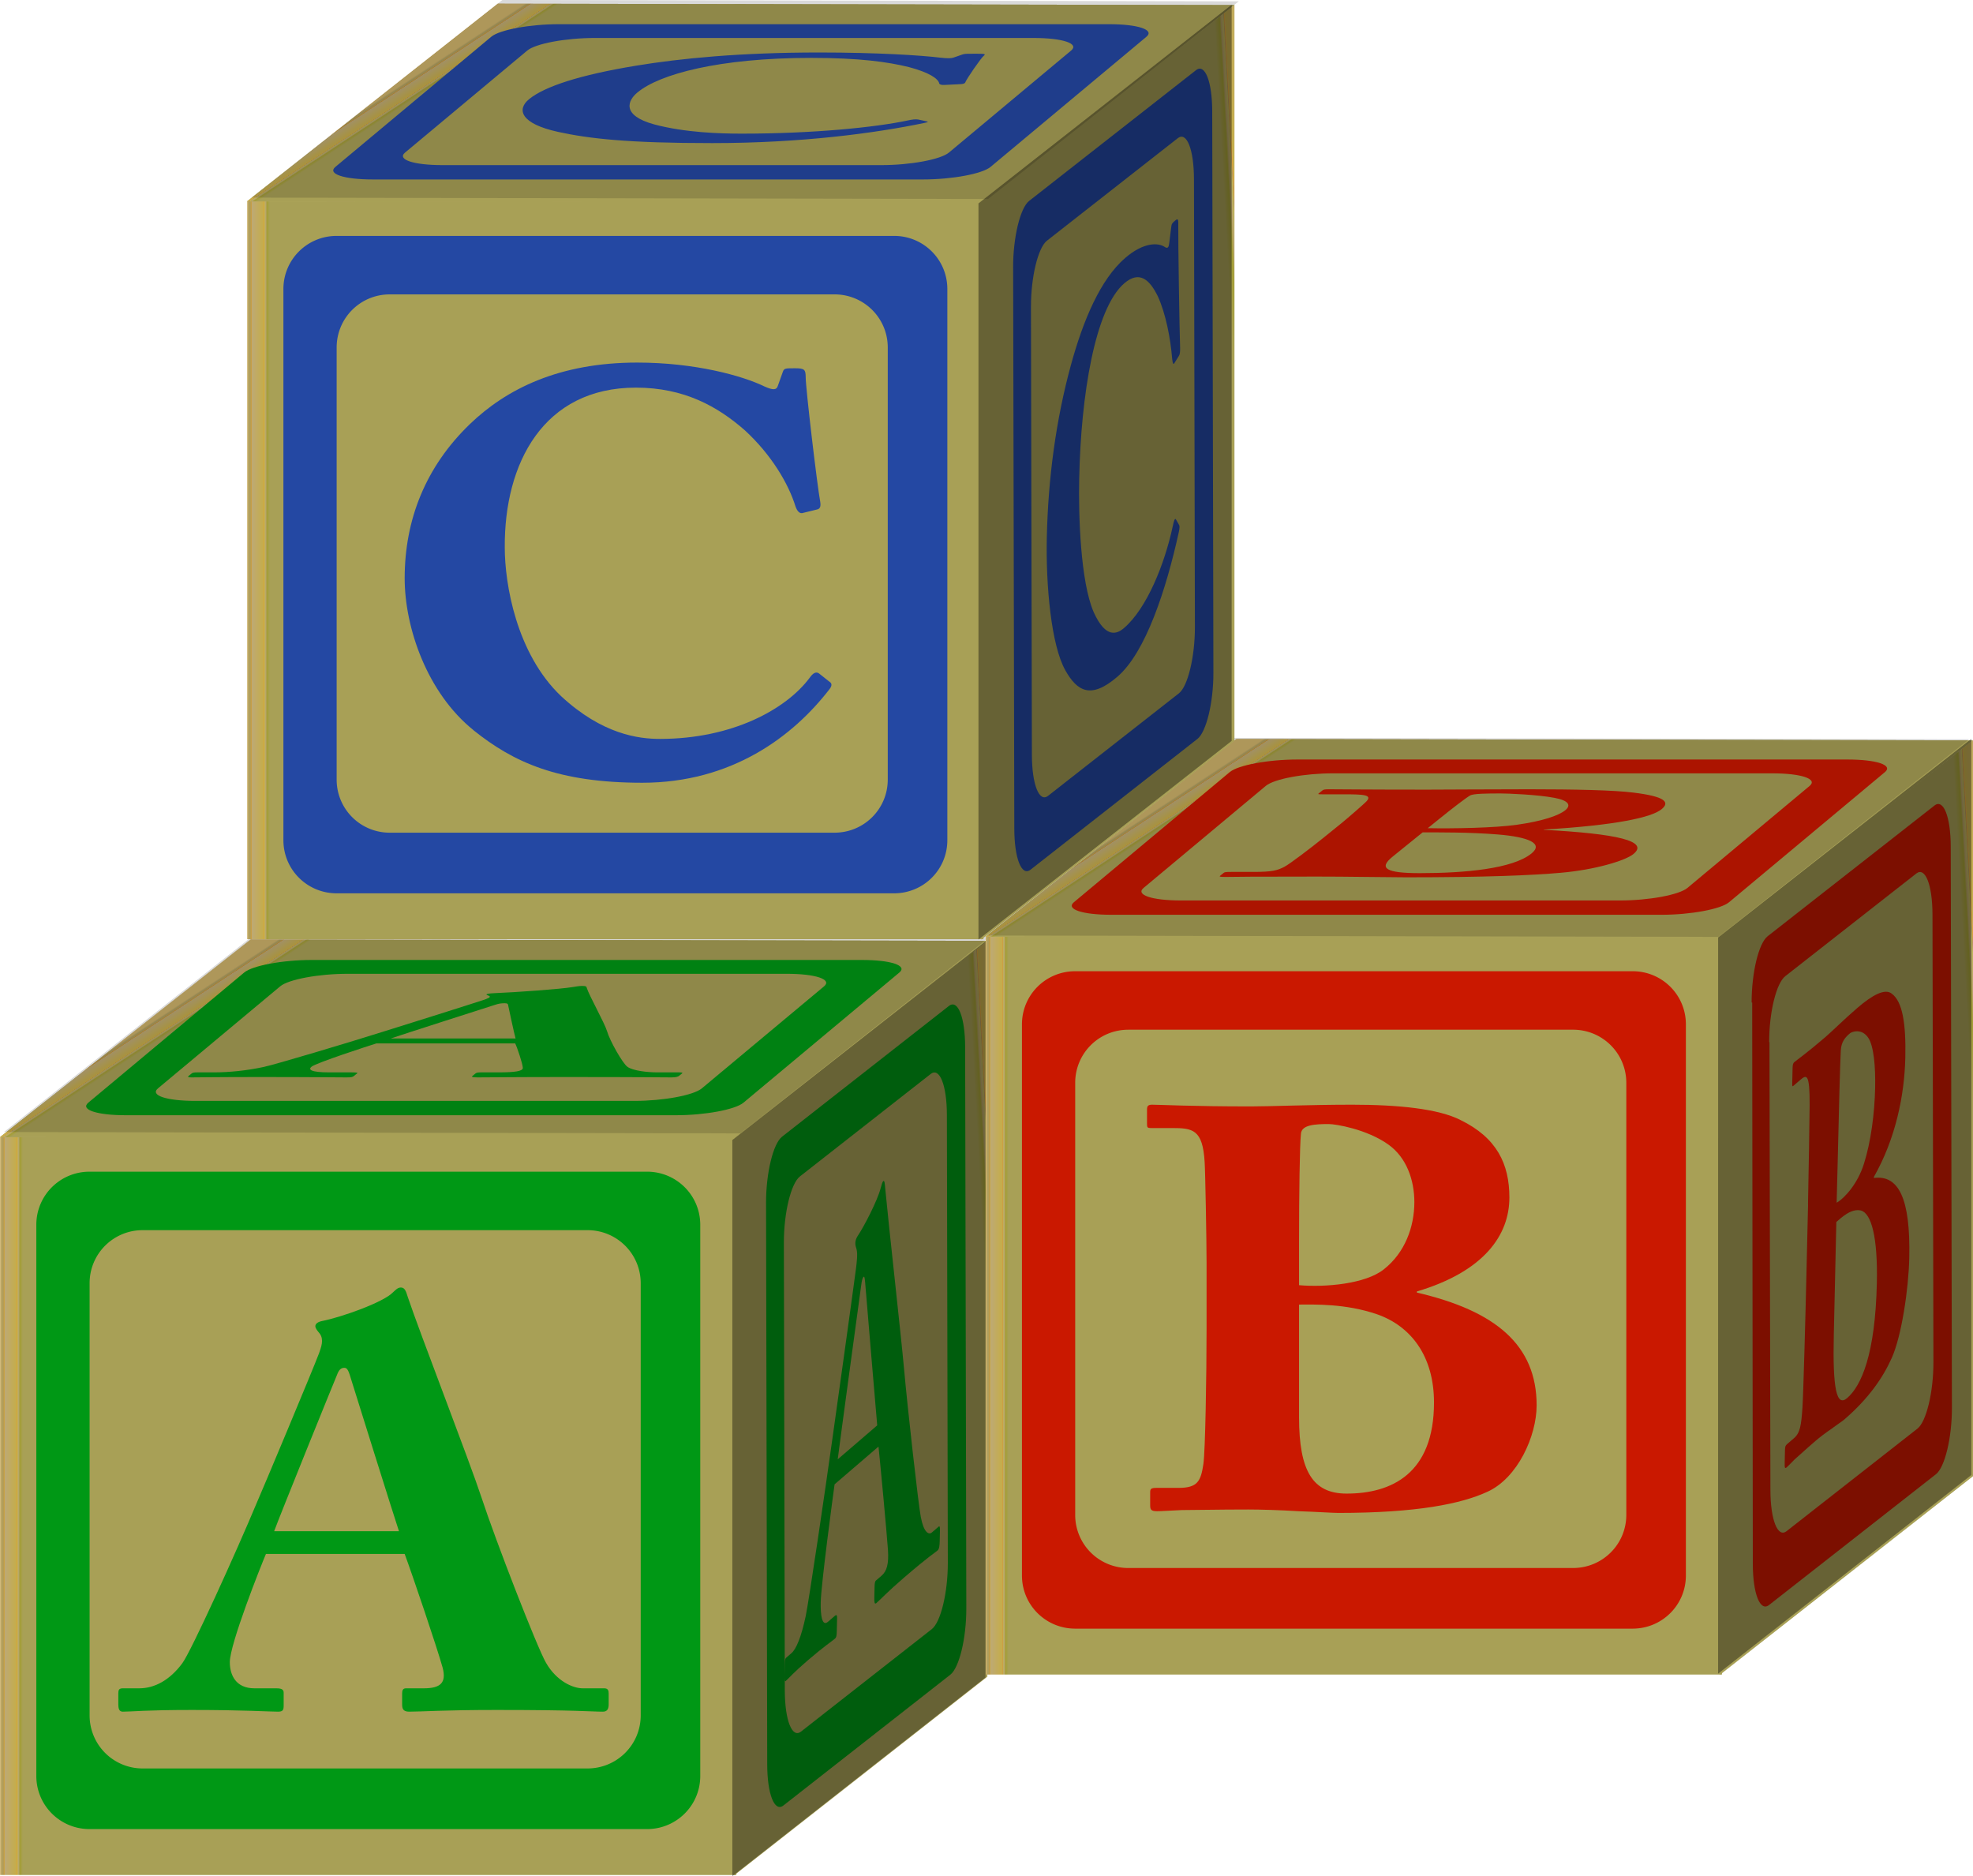
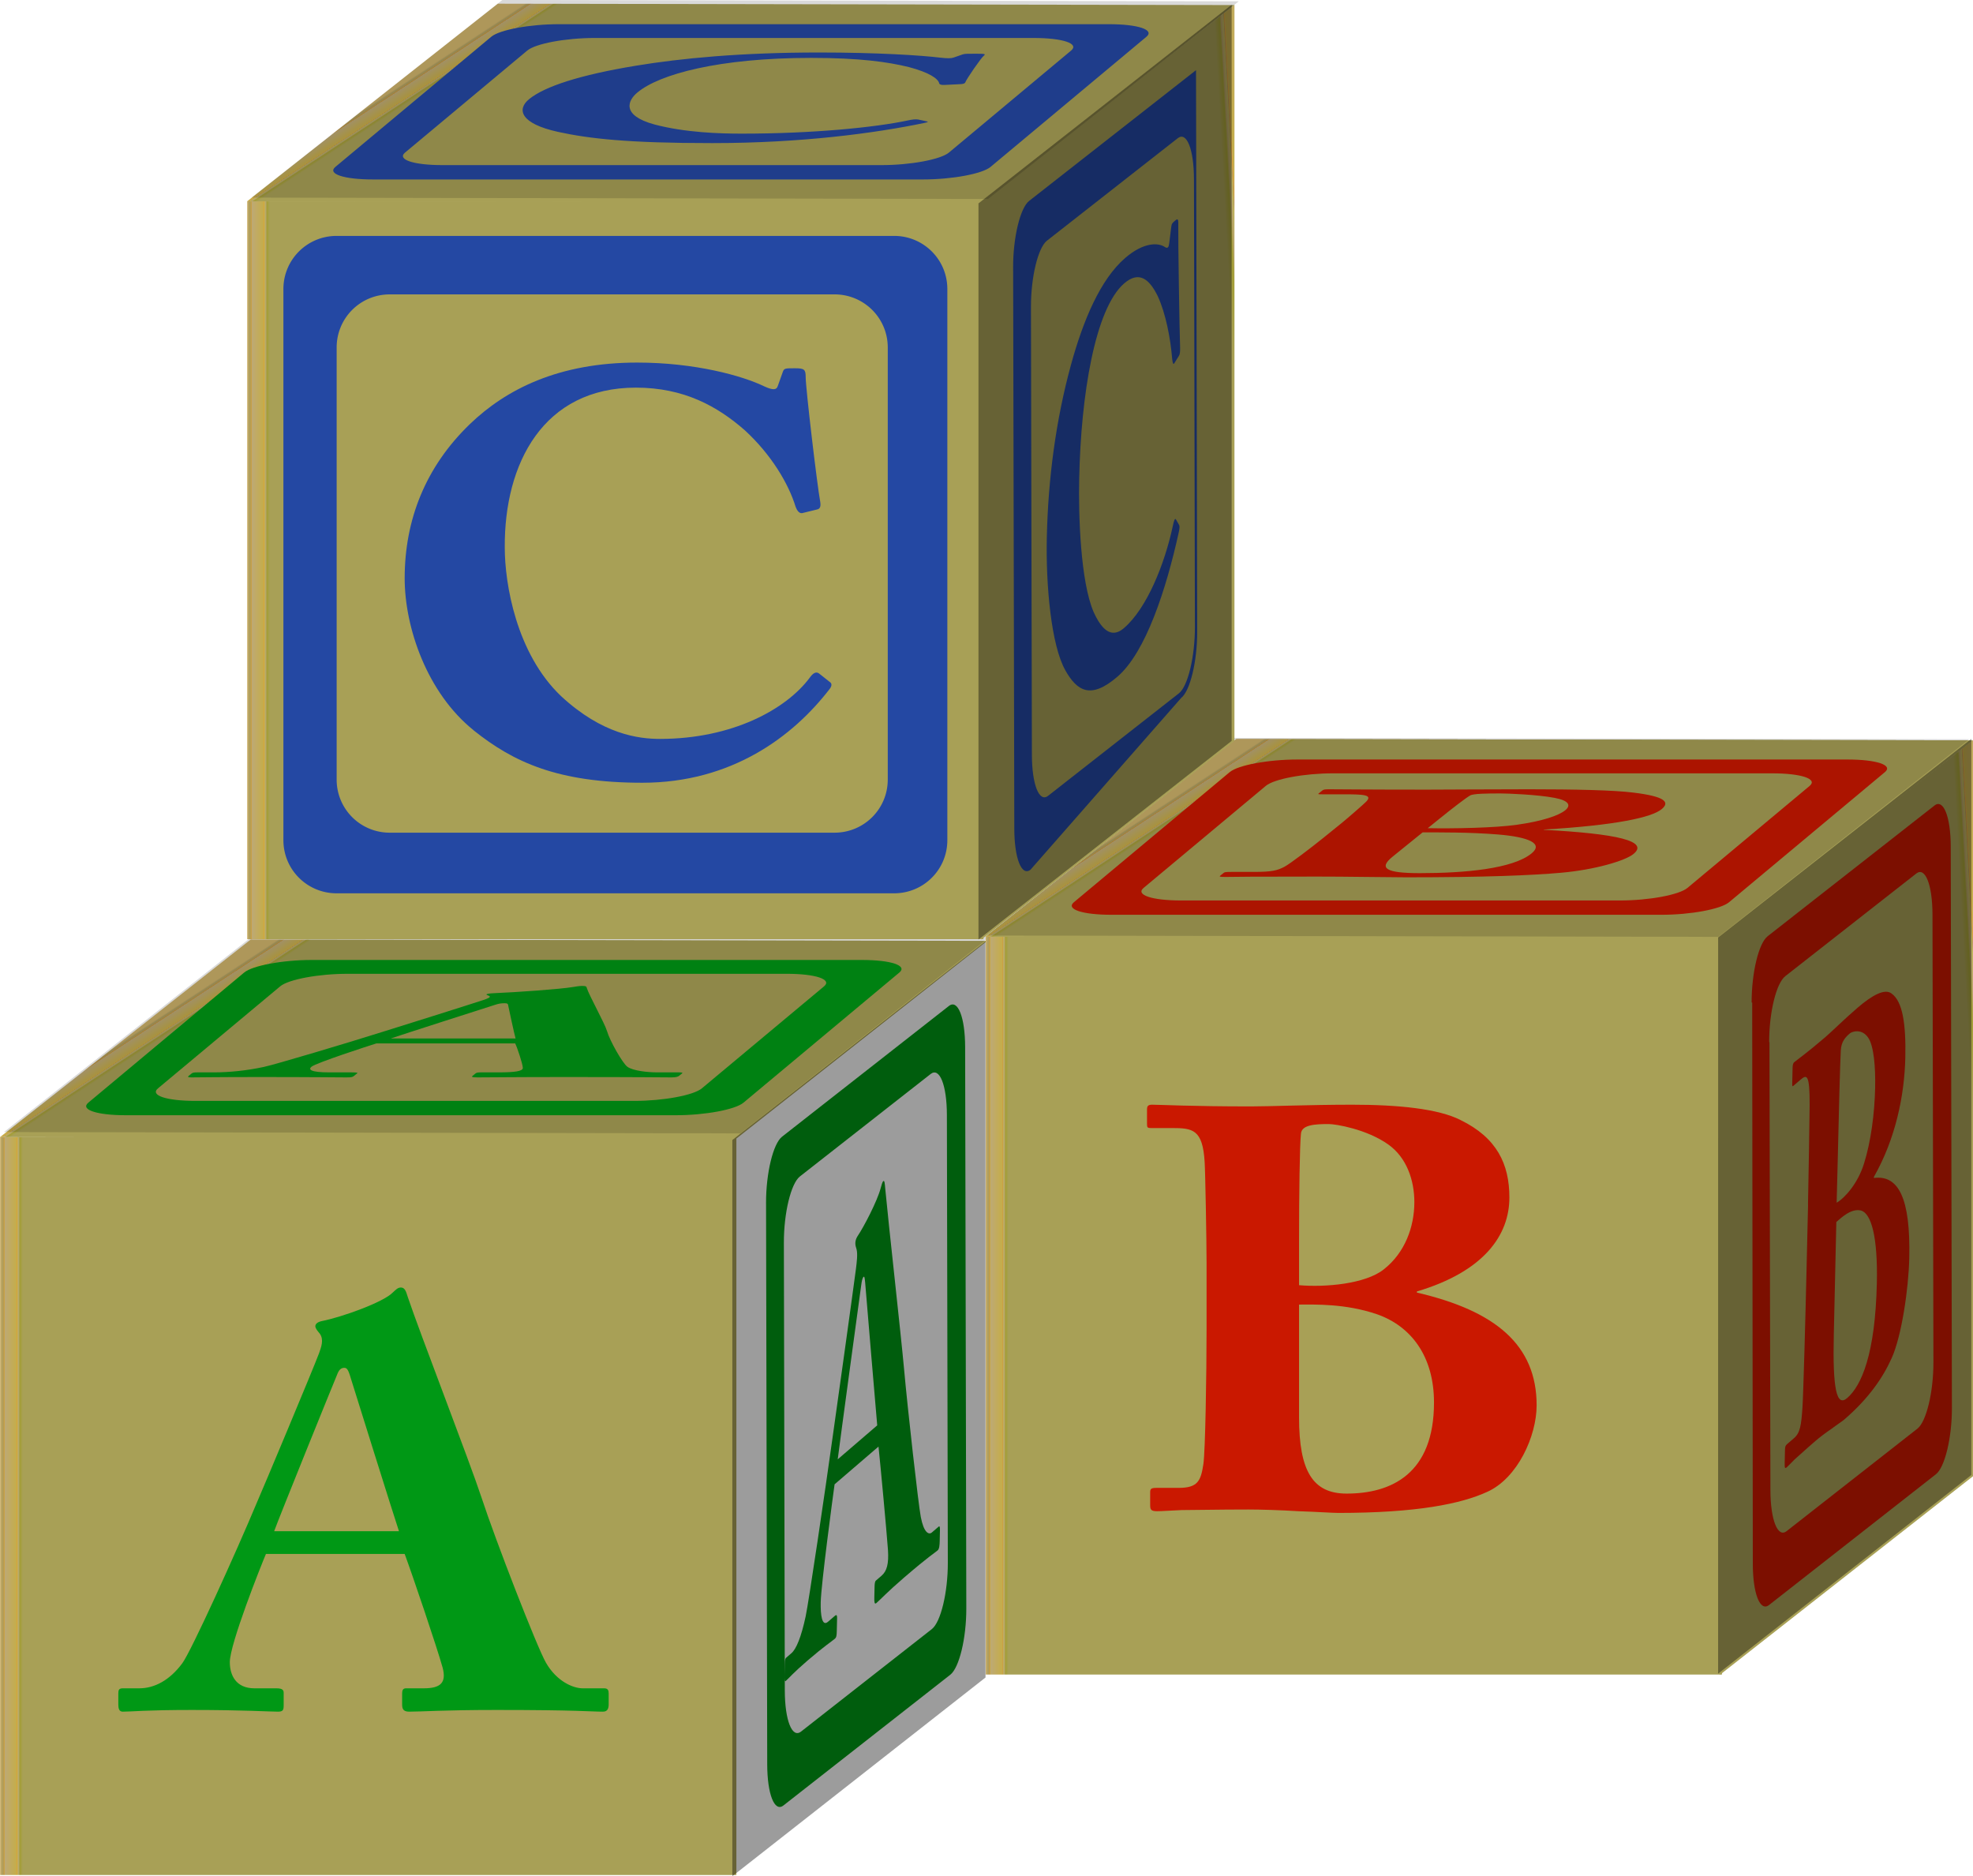
<svg xmlns="http://www.w3.org/2000/svg" viewBox="-4.718 167.7 576.61 548.292">
  <g transform="translate(-459.9 -181.94)">
    <linearGradient id="a" y2="492.11" gradientUnits="userSpaceOnUse" x2="414.69" gradientTransform="matrix(.999 0 0 -1.001 47.596 1282.4)" y1="492.11" x1="408.06">
      <stop offset="0" stop-color="#cdb16a" />
      <stop offset=".094" stop-color="#ad9d5f" />
      <stop offset=".142" stop-color="#b7a154" />
      <stop offset=".165" stop-color="#c28947" />
      <stop offset=".189" stop-color="#c9ac46" />
      <stop offset=".189" stop-color="#c0891f" />
      <stop offset=".189" stop-color="#ba883a" />
      <stop offset=".189" stop-color="#bda976" />
      <stop offset=".713" stop-color="#c5ad4a" />
      <stop offset=".726" stop-color="#cda955" />
      <stop offset=".726" stop-color="#d5ad43" />
      <stop offset=".739" stop-color="#d7a13c" />
      <stop offset=".752" stop-color="#b5955b" />
      <stop offset=".766" stop-color="#beb459" />
      <stop offset=".817" stop-color="#b8a46c" />
      <stop offset=".869" stop-color="#a39e35" />
      <stop offset="1" stop-color="#a8a056" />
    </linearGradient>
    <path fill="url(#a)" d="M455.21 681.93h215.18v215.66H455.21z" />
    <linearGradient id="b" y2="113.92" gradientUnits="userSpaceOnUse" x2="779.9" gradientTransform="matrix(1.519 .003 .517 -.407 -703.19 688.55)" y1="119.42" x1="768.13">
      <stop offset="0" stop-color="#cdb16a" />
      <stop offset=".094" stop-color="#ad9d5f" />
      <stop offset=".142" stop-color="#b7a154" />
      <stop offset=".165" stop-color="#c28947" />
      <stop offset=".189" stop-color="#c9ac46" />
      <stop offset=".189" stop-color="#c0891f" />
      <stop offset=".189" stop-color="#ba883a" />
      <stop offset=".189" stop-color="#bda976" />
      <stop offset=".713" stop-color="#c5ad4a" />
      <stop offset=".726" stop-color="#cda955" />
      <stop offset=".726" stop-color="#d5ad43" />
      <stop offset=".739" stop-color="#d7a13c" />
      <stop offset=".752" stop-color="#b5955b" />
      <stop offset=".766" stop-color="#beb459" />
      <stop offset=".817" stop-color="#b8a46c" />
      <stop offset=".869" stop-color="#a39e35" />
      <stop offset="1" stop-color="#a8a056" />
    </linearGradient>
-     <path fill="url(#b)" d="M528.47 624.19l215.23.4-73.29 57.76-215.23-.4z" />
    <linearGradient id="c" y2="528.35" gradientUnits="userSpaceOnUse" x2="864.96" gradientTransform="matrix(-0 1.512 -.52 .408 1017.5 -806.72)" y1="508.59" x1="861.95">
      <stop offset="0" stop-color="#cdb16a" />
      <stop offset=".094" stop-color="#ad9d5f" />
      <stop offset=".142" stop-color="#b7a154" />
      <stop offset=".165" stop-color="#c28947" />
      <stop offset=".189" stop-color="#c9ac46" />
      <stop offset=".189" stop-color="#c0891f" />
      <stop offset=".189" stop-color="#ba883a" />
      <stop offset=".189" stop-color="#bda976" />
      <stop offset=".713" stop-color="#c5ad4a" />
      <stop offset=".726" stop-color="#cda955" />
      <stop offset=".726" stop-color="#d5ad43" />
      <stop offset=".739" stop-color="#d7a13c" />
      <stop offset=".752" stop-color="#b5955b" />
      <stop offset=".766" stop-color="#beb459" />
      <stop offset=".817" stop-color="#b8a46c" />
      <stop offset=".869" stop-color="#a39e35" />
      <stop offset="1" stop-color="#a8a056" />
    </linearGradient>
-     <path fill="url(#c)" d="M669.75 682.56v215.13l73.99-58.06.01-215.13z" />
-     <path d="M481.36 692.05c-8.612 0-15.562 6.918-15.562 15.531v161.06c0 8.611 6.95 15.531 15.562 15.531h162.91c8.612 0 15.562-6.92 15.562-15.531v-161.06c0-8.613-6.95-15.531-15.562-15.531H481.36zm15.54 17.09h129.97c8.612 0 15.562 6.918 15.562 15.531v126.25c0 8.611-6.95 15.531-15.562 15.531H496.9a15.488 15.488 0 01-15.531-15.531v-126.25a15.475 15.475 0 0115.53-15.53z" fill="#009815" />
    <linearGradient id="d" y2="-404.12" gradientUnits="userSpaceOnUse" x2="1352.3" gradientTransform="matrix(1.519 .003 .517 -.407 -1340.3 482.83)" y1="-403.68" x1="1345.8">
      <stop offset="0" stop-color="#cdb16a" />
      <stop offset=".094" stop-color="#ad9d5f" />
      <stop offset=".142" stop-color="#b7a154" />
      <stop offset=".165" stop-color="#c28947" />
      <stop offset=".189" stop-color="#c9ac46" />
      <stop offset=".189" stop-color="#c0891f" />
      <stop offset=".189" stop-color="#ba883a" />
      <stop offset=".189" stop-color="#bda976" />
      <stop offset=".713" stop-color="#c5ad4a" />
      <stop offset=".726" stop-color="#cda955" />
      <stop offset=".726" stop-color="#d5ad43" />
      <stop offset=".739" stop-color="#d7a13c" />
      <stop offset=".752" stop-color="#b5955b" />
      <stop offset=".766" stop-color="#beb459" />
      <stop offset=".817" stop-color="#b8a46c" />
      <stop offset=".869" stop-color="#a39e35" />
      <stop offset="1" stop-color="#a8a056" />
    </linearGradient>
    <path fill="url(#d)" d="M528.47 624.19l215.23.4-73.29 57.76-215.23-.4z" />
    <path d="M546.3 630.18c-8.499 0-17.315 1.635-19.751 3.668l-45.562 38.039c-2.436 2.033 2.465 3.668 10.964 3.668h160.76c8.499 0 17.315-1.635 19.751-3.668l45.562-38.039c2.437-2.033-2.465-3.668-10.964-3.668H546.3zm10.49 4.04h128.26c8.499 0 13.4 1.635 10.964 3.668l-35.71 29.81c-2.437 2.035-11.252 3.668-19.751 3.668h-128.26c-8.499 0-13.369-1.633-10.933-3.668l35.714-29.816c2.44-2.03 11.22-3.66 19.72-3.66zM679.06 701.19c-.018-8.676 2.062-17.318 4.671-19.361l48.776-38.215c2.607-2.043 4.718 3.316 4.736 11.992l.342 164.09c.019 8.676-2.062 17.316-4.671 19.361l-48.776 38.213c-2.608 2.045-4.718-3.314-4.736-11.99l-.34-164.09zm5.21 11.59l.272 130.91c.019 8.674 2.129 14.033 4.736 11.99l38.234-29.955c2.608-2.043 4.688-10.686 4.671-19.359l-.273-130.91c-.018-8.676-2.128-14.002-4.736-11.959l-38.233 29.955c-2.6 2.05-4.69 10.66-4.67 19.34zM532.9 803.77c-1.481 3.494-10.554 26.288-10.554 31.612 0 3.661 1.667 7.654 7.221 7.654h6.48c1.852 0 2.037.665 2.037 1.331v3.66c0 1.331-.185 1.83-1.667 1.83-2.407 0-9.998-.499-25.18-.499-13.516 0-17.589.499-20.182.499-1.111 0-1.296-.998-1.296-2.163v-3.161c0-.998.185-1.497 1.296-1.497h4.814c4.444 0 8.887-2.33 12.59-7.321 2.592-3.494 15.738-32.444 21.848-47.086 1.481-3.327 16.479-39.1 18.145-43.592.556-1.664 1.481-3.827.185-5.657-.555-.665-1.296-1.497-1.296-2.163 0-.499.371-1.164 1.852-1.497 5.925-1.165 17.959-5.49 20.737-8.319.926-.832 1.481-1.497 2.407-1.497 1.111 0 1.481.998 2.037 2.828 3.518 10.482 17.959 47.752 21.477 58.4 4.259 12.978 16.293 43.925 18.885 48.417 3.148 5.49 7.962 7.487 10.739 7.487h6.295c1.111 0 1.296.665 1.296 1.497v3.161c0 .998-.185 2.163-1.667 2.163-3.518 0-7.406-.499-31.105-.499-15.368 0-21.848.499-25.551.499-1.852 0-2.037-.998-2.037-2.163v-3.161c0-.832.185-1.497 1.111-1.497h5.184c4.999 0 6.666-1.664 5.555-5.99-1.667-5.989-8.887-27.286-11.109-33.276h-40.55zm38.88-6.65c-1.667-4.991-12.59-39.932-13.886-44.091-.741-2.496-1.111-3.66-2.037-3.66-1.111 0-1.667.665-2.222 2.163-.926 2.162-16.849 41.429-18.33 45.588h36.48z" fill="#009815" />
    <path d="M565.2 654.56c-2.412.754-17.562 5.67-18.981 6.818-.976.789-.374 1.65 5.181 1.65h6.48c1.852 0 1.86.144 1.683.287l-.976.789c-.354.287-.674.395-2.154.395-2.408 0-9.866-.107-25.048-.107-13.516 0-17.724.107-20.315.107-1.109 0-1.028-.215-.718-.466l.843-.682c.266-.216.584-.323 1.693-.323h4.814c4.443 0 9.508-.503 14.542-1.579 3.522-.753 24.388-6.997 34.4-10.154 2.369-.718 26.902-8.433 29.767-9.401 1-.359 2.502-.825 1.693-1.22-.378-.145-.896-.323-.719-.467.133-.107.68-.251 2.251-.323 6.234-.251 19.423-1.184 22.954-1.794 1.147-.179 1.879-.323 2.805-.323 1.111 0 1.217.216 1.283.61.724 2.261 5.229 10.298 5.908 12.595.8 2.799 4.582 9.474 5.979 10.441 1.683 1.185 5.965 1.615 8.742 1.615h6.295c1.111 0 1.118.144.896.323l-.843.682c-.267.215-.761.466-2.243.466-3.518 0-7.272-.107-30.972-.107-15.367 0-21.981.107-25.685.107-1.85 0-1.769-.215-1.458-.466l.843-.682c.222-.18.584-.323 1.51-.323h5.184c4.998 0 7.108-.358 7.151-1.292-.069-1.291-1.614-5.885-2.237-7.177h-40.5zm40.66-1.44c-.335-1.077-1.943-8.612-2.132-9.509-.074-.539-.135-.79-1.061-.79-1.111 0-1.844.144-2.798.467-1.502.466-27.895 8.935-30.484 9.832h36.47zM699.09 783.42c-.548 3.896-3.932 29.162-4.052 34.486-.082 3.66.355 7.199 2.114 5.688l2.051-1.764c.586-.504.63.112.615.777l-.083 3.661c-.029 1.331-.1 1.88-.568 2.282-.762.655-3.153 2.223-7.959 6.354-4.277 3.678-5.579 5.285-6.399 5.99-.352.303-.388-.645-.361-1.81l.071-3.161c.021-.999.092-1.549.443-1.851l1.523-1.31c1.407-1.209 2.866-4.748 4.15-10.748.898-4.198 5.71-36.728 7.973-53.031.544-3.73 6.095-43.585 6.724-48.53.213-1.815.555-4.229.186-5.708-.161-.515-.377-1.145-.361-1.809.011-.5.143-1.267.619-2.002 1.901-2.777 5.808-10.379 6.751-13.963.312-1.084.503-1.9.795-2.152.353-.303.446.596.582 2.274.878 9.524 4.612 42.864 5.485 52.558 1.057 11.818 4.172 39.492 4.891 43.278.873 4.636 2.353 5.321 3.231 4.565l1.992-1.713c.352-.303.396.312.378 1.145l-.071 3.162c-.022.998-.108 2.213-.577 2.615-1.113.957-2.332 1.518-9.834 7.966-4.864 4.183-6.928 6.443-8.1 7.451-.586.504-.622-.442-.596-1.608l.071-3.16c.019-.832.092-1.549.384-1.801l1.642-1.41c1.582-1.361 2.147-3.478 1.894-7.502-.394-5.535-2.2-24.868-2.769-30.254l-12.81 11.01zm12.46-17.23c-.416-4.539-3.09-36.508-3.406-40.314-.178-2.295-.269-3.359-.562-3.107-.353.303-.542 1.119-.753 2.77-.341 2.414-6.264 46.014-6.825 50.577l11.55-9.93z" fill="#009815" />
    <path opacity=".39" d="M669.21 682.8v215.13l73.99-58.06V624.74z" />
    <path opacity=".152" d="M529.62 622.71l215.23.4-73.29 57.75-215.23-.39z" />
    <linearGradient id="e" y2="492.11" gradientUnits="userSpaceOnUse" x2="414.69" gradientTransform="matrix(.999 0 0 -1.001 335.64 1223.8)" y1="492.11" x1="408.06">
      <stop offset="0" stop-color="#cdb16a" />
      <stop offset=".094" stop-color="#ad9d5f" />
      <stop offset=".142" stop-color="#b7a154" />
      <stop offset=".165" stop-color="#c28947" />
      <stop offset=".189" stop-color="#c9ac46" />
      <stop offset=".189" stop-color="#c0891f" />
      <stop offset=".189" stop-color="#ba883a" />
      <stop offset=".189" stop-color="#bda976" />
      <stop offset=".713" stop-color="#c5ad4a" />
      <stop offset=".726" stop-color="#cda955" />
      <stop offset=".726" stop-color="#d5ad43" />
      <stop offset=".739" stop-color="#d7a13c" />
      <stop offset=".752" stop-color="#b5955b" />
      <stop offset=".766" stop-color="#beb459" />
      <stop offset=".817" stop-color="#b8a46c" />
      <stop offset=".869" stop-color="#a39e35" />
      <stop offset="1" stop-color="#a8a056" />
    </linearGradient>
    <path fill="url(#e)" d="M743.25 623.35h215.18v215.66H743.25z" />
    <linearGradient id="f" y2="113.92" gradientUnits="userSpaceOnUse" x2="779.9" gradientTransform="matrix(1.519 .003 .517 -.407 -415.14 629.97)" y1="119.42" x1="768.13">
      <stop offset="0" stop-color="#cdb16a" />
      <stop offset=".094" stop-color="#ad9d5f" />
      <stop offset=".142" stop-color="#b7a154" />
      <stop offset=".165" stop-color="#c28947" />
      <stop offset=".189" stop-color="#c9ac46" />
      <stop offset=".189" stop-color="#c0891f" />
      <stop offset=".189" stop-color="#ba883a" />
      <stop offset=".189" stop-color="#bda976" />
      <stop offset=".713" stop-color="#c5ad4a" />
      <stop offset=".726" stop-color="#cda955" />
      <stop offset=".726" stop-color="#d5ad43" />
      <stop offset=".739" stop-color="#d7a13c" />
      <stop offset=".752" stop-color="#b5955b" />
      <stop offset=".766" stop-color="#beb459" />
      <stop offset=".817" stop-color="#b8a46c" />
      <stop offset=".869" stop-color="#a39e35" />
      <stop offset="1" stop-color="#a8a056" />
    </linearGradient>
    <path fill="url(#f)" d="M816.51 565.61l215.19.4-73.25 57.76-215.23-.4z" />
    <linearGradient id="g" y2="528.35" gradientUnits="userSpaceOnUse" x2="864.96" gradientTransform="matrix(-0 1.512 -.52 .408 1305.5 -865.3)" y1="508.59" x1="861.95">
      <stop offset="0" stop-color="#cdb16a" />
      <stop offset=".094" stop-color="#ad9d5f" />
      <stop offset=".142" stop-color="#b7a154" />
      <stop offset=".165" stop-color="#c28947" />
      <stop offset=".189" stop-color="#c9ac46" />
      <stop offset=".189" stop-color="#c0891f" />
      <stop offset=".189" stop-color="#ba883a" />
      <stop offset=".189" stop-color="#bda976" />
      <stop offset=".713" stop-color="#c5ad4a" />
      <stop offset=".726" stop-color="#cda955" />
      <stop offset=".726" stop-color="#d5ad43" />
      <stop offset=".739" stop-color="#d7a13c" />
      <stop offset=".752" stop-color="#b5955b" />
      <stop offset=".766" stop-color="#beb459" />
      <stop offset=".817" stop-color="#b8a46c" />
      <stop offset=".869" stop-color="#a39e35" />
      <stop offset="1" stop-color="#a8a056" />
    </linearGradient>
    <path fill="url(#g)" d="M957.8 623.98l-.01 215.13 74.01-58.06V565.92z" />
-     <path d="M769.41 633.47c-8.612 0-15.562 6.92-15.562 15.531v161.06c0 8.613 6.95 15.531 15.562 15.531h162.91c8.612 0 15.562-6.918 15.562-15.531v-161.06c0-8.611-6.95-15.531-15.562-15.531H769.41zm15.53 17.09h129.97c8.612 0 15.562 6.92 15.562 15.531v126.25c0 8.613-6.95 15.531-15.562 15.531H784.94a15.486 15.486 0 01-15.531-15.531v-126.25c0-8.61 6.92-15.53 15.53-15.53z" fill="#ca1800" />
    <linearGradient id="h" y2="-404.12" gradientUnits="userSpaceOnUse" x2="1352.3" gradientTransform="matrix(1.519 .003 .517 -.407 -1052.3 424.26)" y1="-403.68" x1="1345.8">
      <stop offset="0" stop-color="#cdb16a" />
      <stop offset=".094" stop-color="#ad9d5f" />
      <stop offset=".142" stop-color="#b7a154" />
      <stop offset=".165" stop-color="#c28947" />
      <stop offset=".189" stop-color="#c9ac46" />
      <stop offset=".189" stop-color="#c0891f" />
      <stop offset=".189" stop-color="#ba883a" />
      <stop offset=".189" stop-color="#bda976" />
      <stop offset=".713" stop-color="#c5ad4a" />
      <stop offset=".726" stop-color="#cda955" />
      <stop offset=".726" stop-color="#d5ad43" />
      <stop offset=".739" stop-color="#d7a13c" />
      <stop offset=".752" stop-color="#b5955b" />
      <stop offset=".766" stop-color="#beb459" />
      <stop offset=".817" stop-color="#b8a46c" />
      <stop offset=".869" stop-color="#a39e35" />
      <stop offset="1" stop-color="#a8a056" />
    </linearGradient>
    <path fill="url(#h)" d="M816.51 565.61l215.19.4-73.25 57.76-215.23-.4z" />
    <path d="M834.34 571.6c-8.499 0-17.315 1.635-19.751 3.668l-45.562 38.039c-2.437 2.035 2.465 3.668 10.964 3.668h160.76c8.499 0 17.315-1.633 19.751-3.668l45.562-38.039c2.437-2.033-2.465-3.668-10.964-3.668H834.3zm10.49 4.04h128.26c8.499 0 13.4 1.635 10.964 3.668l-35.714 29.818c-2.437 2.033-11.253 3.668-19.751 3.668h-128.26c-8.498 0-13.369-1.635-10.933-3.668l35.714-29.818c2.44-2.04 11.23-3.67 19.72-3.67zM967.1 642.61c-.018-8.674 2.062-17.316 4.671-19.359l48.776-38.215c2.608-2.043 4.719 3.316 4.736 11.99l.343 164.09c.018 8.674-2.063 17.316-4.671 19.359l-48.776 38.215c-2.608 2.043-4.719-3.316-4.736-11.99l-.18-164.1zm5.21 11.59l.273 130.91c.019 8.676 2.128 14.035 4.736 11.99l38.234-29.953c2.607-2.043 4.688-10.686 4.671-19.361l-.273-130.91c-.019-8.674-2.128-14.002-4.736-11.959l-38.234 29.955c-2.69 2.03-4.77 10.64-4.76 19.32zM807.8 718.4c0-6.156-.371-26.455-.556-29.117-.556-9.649-3.518-9.982-9.628-9.982h-5.925c-1.296 0-1.296-.167-1.296-1.498v-3.826c0-.999.185-1.498 1.481-1.498 2.406 0 11.294.5 28.883.5 5.925 0 17.034-.5 29.624-.5 13.331 0 25.181 1.165 31.661 4.493 10.554 5.157 14.256 12.811 14.256 22.627 0 10.981-7.405 21.63-27.031 27.453v.333c22.958 5.324 34.993 15.308 34.993 32.943 0 8.985-5.555 21.297-14.441 25.29-7.592 3.494-20.552 6.156-43.511 6.156-1.666 0-6.48-.332-11.664-.499-5.369-.333-11.109-.499-14.627-.499-9.258 0-15.367.166-19.441.166-3.888.167-5.925.333-7.221.333-1.852 0-2.036-.499-2.036-1.83v-3.66c0-.999.185-1.331 1.852-1.331h6.479c5.555 0 6.48-1.997 7.222-6.988.555-3.827.926-25.789.926-39.433v-19.62zm27.03 6.82c7.592.666 19.441-.332 24.811-4.658 6.109-4.825 8.887-12.312 8.887-19.633 0-6.323-2.222-12.979-7.591-16.805-6.295-4.492-15.367-5.99-17.404-5.99-3.888 0-7.961.166-8.146 2.828-.37 3.328-.556 17.804-.556 31.613v12.65zm0 38.61c0 15.807 4.073 22.296 13.887 22.296 13.146 0 25.551-5.824 25.551-26.621 0-13.478-6.666-22.296-16.664-25.79-9.257-3.161-18.145-2.828-22.773-2.828v32.94z" fill="#ca1800" />
    <path d="M847.24 590.2c1.641-1.327 6.681-5.705 7.204-6.279 2.019-2.081-.855-2.153-6.965-2.153h-5.926c-1.295 0-1.251-.035-.896-.322l1.021-.825c.267-.216.585-.323 1.88-.323 2.408 0 11.162.107 28.752.107 5.924 0 17.166-.107 29.756-.107 13.33 0 24.869.251 30.463.969 9.179 1.112 10.842 2.763 8.225 4.88-2.927 2.369-13.172 4.665-34.351 5.921l-.089.071c21.539 1.148 30.913 3.302 26.211 7.105-2.396 1.938-11.232 4.593-21.184 5.454-8.523.753-22.194 1.328-45.151 1.328-1.668 0-6.392-.072-11.532-.108-5.28-.072-10.975-.107-14.494-.107-9.256 0-15.411.035-19.483.035-3.934.036-6.015.072-7.31.072-1.852 0-1.904-.107-1.55-.395l.977-.79c.266-.215.54-.286 2.206-.286h6.48c5.555 0 7.013-.431 9.084-1.508 1.574-.825 7.801-5.562 11.438-8.504l5.23-4.23zm14.92 9.8c-4.214 3.409-1.869 4.809 7.943 4.809 13.145 0 27.104-1.256 32.647-5.741 3.593-2.906-.722-4.809-9.788-5.562-8.415-.682-17.391-.609-22.02-.609l-8.78 7.1zm10.29-8.33c7.415.143 19.53-.072 26.053-1.005 7.396-1.04 12.169-2.655 14.12-4.234 1.686-1.363 1.239-2.799-3.11-3.624-5.099-.969-13.771-1.292-15.807-1.292-3.889 0-8.008.036-8.901.61-1.258.718-5.302 3.84-8.983 6.817l-3.37 2.72zM983.57 701.63c.138-6.154.477-26.354.478-28.965.042-9.5-.889-9.025-2.822-7.363l-1.876 1.612c-.41.353-.406.187-.376-1.145l.086-3.827c.022-.999.092-1.549.502-1.9.762-.656 3.564-2.575 9.132-7.361 1.876-1.612 5.402-5.134 9.389-8.561 4.22-3.627 7.943-5.687 9.921-4.123 3.225 2.287 4.225 8.934 4.004 18.75-.247 10.981-2.831 23.646-9.173 34.809l-.008.334c7.147-.924 10.733 5.785 10.337 23.422-.202 8.984-2.237 22.809-5.14 29.221-2.481 5.56-6.644 11.75-13.911 17.996-.527.454-2.044 1.431-3.681 2.674-1.692 1.129-3.507 2.525-4.618 3.482-2.932 2.519-4.869 4.348-6.158 5.455-1.234 1.226-1.884 1.945-2.294 2.299-.586.504-.634.055-.604-1.276l.082-3.661c.022-.998.089-1.381.616-1.834l2.052-1.764c1.758-1.512 2.096-3.76 2.443-8.954.261-3.978.871-26.04 1.178-39.685l.46-19.63zm7.54 38.07c-.355 15.807.789 21.187 3.896 18.517 4.16-3.577 8.218-12.777 8.685-33.574.303-13.477-1.608-20.482-4.695-21.256-2.859-.643-5.681 2.109-7.146 3.368l-.74 32.94zm.87-38.6c2.388-1.4 6.161-5.623 7.958-11.41 2.042-6.487 3.09-14.731 3.254-22.052.143-6.322-.411-12.375-2.025-14.74-1.892-2.779-4.729-1.808-5.374-1.254-1.23 1.059-2.523 2.334-2.643 5.047-.192 3.428-.576 17.954-.886 31.764l-.32 12.64z" fill="#ca1800" />
    <path opacity=".39" d="M957.31 623.61l-.01 215.13 74-58.05V565.56z" />
    <path opacity=".152" d="M815.44 565.28l215.26.39-73.32 57.76-215.23-.4z" />
    <linearGradient id="i" y2="492.11" gradientUnits="userSpaceOnUse" x2="414.69" gradientTransform="matrix(.999 0 0 -1.001 119.8 1008.9)" y1="492.11" x1="408.06">
      <stop offset="0" stop-color="#cdb16a" />
      <stop offset=".094" stop-color="#ad9d5f" />
      <stop offset=".142" stop-color="#b7a154" />
      <stop offset=".165" stop-color="#c28947" />
      <stop offset=".189" stop-color="#c9ac46" />
      <stop offset=".189" stop-color="#c0891f" />
      <stop offset=".189" stop-color="#ba883a" />
      <stop offset=".189" stop-color="#bda976" />
      <stop offset=".713" stop-color="#c5ad4a" />
      <stop offset=".726" stop-color="#cda955" />
      <stop offset=".726" stop-color="#d5ad43" />
      <stop offset=".739" stop-color="#d7a13c" />
      <stop offset=".752" stop-color="#b5955b" />
      <stop offset=".766" stop-color="#beb459" />
      <stop offset=".817" stop-color="#b8a46c" />
      <stop offset=".869" stop-color="#a39e35" />
      <stop offset="1" stop-color="#a8a056" />
    </linearGradient>
    <path fill="url(#i)" d="M527.42 408.46H742.6v215.66H527.42z" />
    <linearGradient id="j" y2="113.92" gradientUnits="userSpaceOnUse" x2="779.9" gradientTransform="matrix(1.519 .003 .517 -.407 -630.98 415.08)" y1="119.42" x1="768.13">
      <stop offset="0" stop-color="#cdb16a" />
      <stop offset=".094" stop-color="#ad9d5f" />
      <stop offset=".142" stop-color="#b7a154" />
      <stop offset=".165" stop-color="#c28947" />
      <stop offset=".189" stop-color="#c9ac46" />
      <stop offset=".189" stop-color="#c0891f" />
      <stop offset=".189" stop-color="#ba883a" />
      <stop offset=".189" stop-color="#bda976" />
      <stop offset=".713" stop-color="#c5ad4a" />
      <stop offset=".726" stop-color="#cda955" />
      <stop offset=".726" stop-color="#d5ad43" />
      <stop offset=".739" stop-color="#d7a13c" />
      <stop offset=".752" stop-color="#b5955b" />
      <stop offset=".766" stop-color="#beb459" />
      <stop offset=".817" stop-color="#b8a46c" />
      <stop offset=".869" stop-color="#a39e35" />
      <stop offset="1" stop-color="#a8a056" />
    </linearGradient>
-     <path fill="url(#j)" d="M600.67 350.72l215.23.4-73.28 57.76-215.23-.4z" />
    <linearGradient id="k" y2="528.35" gradientUnits="userSpaceOnUse" x2="864.96" gradientTransform="matrix(-0 1.512 -.52 .408 1089.7 -1080.2)" y1="508.59" x1="861.95">
      <stop offset="0" stop-color="#cdb16a" />
      <stop offset=".094" stop-color="#ad9d5f" />
      <stop offset=".142" stop-color="#b7a154" />
      <stop offset=".165" stop-color="#c28947" />
      <stop offset=".189" stop-color="#c9ac46" />
      <stop offset=".189" stop-color="#c0891f" />
      <stop offset=".189" stop-color="#ba883a" />
      <stop offset=".189" stop-color="#bda976" />
      <stop offset=".713" stop-color="#c5ad4a" />
      <stop offset=".726" stop-color="#cda955" />
      <stop offset=".726" stop-color="#d5ad43" />
      <stop offset=".739" stop-color="#d7a13c" />
      <stop offset=".752" stop-color="#b5955b" />
      <stop offset=".766" stop-color="#beb459" />
      <stop offset=".817" stop-color="#b8a46c" />
      <stop offset=".869" stop-color="#a39e35" />
      <stop offset="1" stop-color="#a8a056" />
    </linearGradient>
    <path fill="url(#k)" d="M741.96 409.09v215.13l73.99-58.06.01-215.13z" />
    <path d="M553.57 418.58c-8.612 0-15.562 6.919-15.562 15.531v161.06c0 8.611 6.95 15.531 15.562 15.531h162.91c8.612 0 15.562-6.92 15.562-15.531v-161.06c0-8.612-6.95-15.531-15.562-15.531H553.57zm15.53 17.09h129.97c8.612 0 15.562 6.919 15.562 15.531v126.25c0 8.611-6.95 15.531-15.562 15.531H569.1a15.488 15.488 0 01-15.531-15.531v-126.25c0-8.61 6.92-15.53 15.53-15.53z" fill="#2448a3" />
    <linearGradient id="l" y2="-404.12" gradientUnits="userSpaceOnUse" x2="1352.3" gradientTransform="matrix(1.519 .003 .517 -.407 -1268.1 209.36)" y1="-403.68" x1="1345.8">
      <stop offset="0" stop-color="#cdb16a" />
      <stop offset=".094" stop-color="#ad9d5f" />
      <stop offset=".142" stop-color="#b7a154" />
      <stop offset=".165" stop-color="#c28947" />
      <stop offset=".189" stop-color="#c9ac46" />
      <stop offset=".189" stop-color="#c0891f" />
      <stop offset=".189" stop-color="#ba883a" />
      <stop offset=".189" stop-color="#bda976" />
      <stop offset=".713" stop-color="#c5ad4a" />
      <stop offset=".726" stop-color="#cda955" />
      <stop offset=".726" stop-color="#d5ad43" />
      <stop offset=".739" stop-color="#d7a13c" />
      <stop offset=".752" stop-color="#b5955b" />
      <stop offset=".766" stop-color="#beb459" />
      <stop offset=".817" stop-color="#b8a46c" />
      <stop offset=".869" stop-color="#a39e35" />
      <stop offset="1" stop-color="#a8a056" />
    </linearGradient>
    <path fill="url(#l)" d="M600.67 350.72l215.23.4-73.28 57.76-215.23-.4z" />
-     <path d="M618.51 356.71c-8.499 0-17.315 1.634-19.751 3.668l-45.562 38.039c-2.436 2.034 2.465 3.668 10.964 3.668h160.76c8.499 0 17.315-1.634 19.752-3.668l45.562-38.039c2.437-2.034-2.465-3.668-10.964-3.668h-160.76zm10.49 4.03h128.26c8.499 0 13.4 1.634 10.964 3.668l-35.714 29.817c-2.437 2.034-11.252 3.668-19.751 3.668h-128.26c-8.499 0-13.369-1.634-10.933-3.668l35.714-29.817c2.44-2.03 11.22-3.67 19.72-3.67zM751.27 427.72c-.018-8.675 2.062-17.317 4.671-19.361l48.777-38.214c2.607-2.043 4.718 3.316 4.735 11.991l.343 164.09c.019 8.676-2.062 17.318-4.671 19.361L756.349 603.8c-2.608 2.045-4.719-3.314-4.736-11.99l-.34-164.09zm5.21 11.59l.272 130.91c.019 8.674 2.129 14.033 4.736 11.99l38.234-29.955c2.608-2.043 4.688-10.686 4.671-19.36l-.273-130.91c-.018-8.675-2.128-14.002-4.736-11.959l-38.233 29.955c-2.61 2.04-4.69 10.65-4.67 19.33zM593.63 563.08c-13.701-10.981-20.181-30.115-20.181-44.424 0-17.137 6.11-32.611 19.07-45.089 10.554-10.149 25.921-17.969 48.879-17.969 16.849 0 30.735 3.827 37.215 6.988 2.592 1.165 3.518.999 3.888-.167l1.481-4.159c.37-.999.74-.999 3.518-.999s3.147.333 3.147 2.662c0 3.162 3.333 31.446 4.259 36.438.185 1.165 0 1.996-.926 2.163l-4.073.999c-.926.333-1.667-.333-2.222-1.83-2.037-6.655-7.036-15.141-14.812-22.295-7.961-6.988-17.774-12.479-31.846-12.479-27.032 0-38.511 22.128-38.326 46.753 0 10.481 3.333 30.946 16.479 43.426 12.035 11.147 22.588 12.479 28.883 12.479 21.107 0 36.845-8.652 43.696-17.803.926-1.331 1.852-1.997 2.777-1.331l3.147 2.495c.555.333.74.999 0 1.997-10.739 13.976-28.699 27.453-54.805 27.453-24.65-.01-37.61-5.99-49.27-15.31z" fill="#2448a3" />
+     <path d="M618.51 356.71c-8.499 0-17.315 1.634-19.751 3.668l-45.562 38.039c-2.436 2.034 2.465 3.668 10.964 3.668h160.76c8.499 0 17.315-1.634 19.752-3.668l45.562-38.039c2.437-2.034-2.465-3.668-10.964-3.668h-160.76zm10.49 4.03h128.26c8.499 0 13.4 1.634 10.964 3.668l-35.714 29.817c-2.437 2.034-11.252 3.668-19.751 3.668h-128.26c-8.499 0-13.369-1.634-10.933-3.668l35.714-29.817c2.44-2.03 11.22-3.67 19.72-3.67zM751.27 427.72c-.018-8.675 2.062-17.317 4.671-19.361l48.777-38.214l.343 164.09c.019 8.676-2.062 17.318-4.671 19.361L756.349 603.8c-2.608 2.045-4.719-3.314-4.736-11.99l-.34-164.09zm5.21 11.59l.272 130.91c.019 8.674 2.129 14.033 4.736 11.99l38.234-29.955c2.608-2.043 4.688-10.686 4.671-19.36l-.273-130.91c-.018-8.675-2.128-14.002-4.736-11.959l-38.233 29.955c-2.61 2.04-4.69 10.65-4.67 19.33zM593.63 563.08c-13.701-10.981-20.181-30.115-20.181-44.424 0-17.137 6.11-32.611 19.07-45.089 10.554-10.149 25.921-17.969 48.879-17.969 16.849 0 30.735 3.827 37.215 6.988 2.592 1.165 3.518.999 3.888-.167l1.481-4.159c.37-.999.74-.999 3.518-.999s3.147.333 3.147 2.662c0 3.162 3.333 31.446 4.259 36.438.185 1.165 0 1.996-.926 2.163l-4.073.999c-.926.333-1.667-.333-2.222-1.83-2.037-6.655-7.036-15.141-14.812-22.295-7.961-6.988-17.774-12.479-31.846-12.479-27.032 0-38.511 22.128-38.326 46.753 0 10.481 3.333 30.946 16.479 43.426 12.035 11.147 22.588 12.479 28.883 12.479 21.107 0 36.845-8.652 43.696-17.803.926-1.331 1.852-1.997 2.777-1.331l3.147 2.495c.555.333.74.999 0 1.997-10.739 13.976-28.699 27.453-54.805 27.453-24.65-.01-37.61-5.99-49.27-15.31z" fill="#2448a3" />
    <path d="M618.19 388.16c-10.771-2.369-12.15-6.495-8.336-9.581 4.569-3.696 14.804-7.033 31.091-9.724 13.258-2.189 30.71-3.876 53.668-3.876 16.85 0 29.715.826 35.352 1.507 2.281.251 3.252.215 3.934-.036l2.59-.897c.637-.215 1.008-.215 3.785-.215 2.775 0 3.059.072 2.438.574-.844.682-5.051 6.782-5.455 7.858-.125.251-.533.431-1.504.467l-4.338.215c-1.014.072-1.578-.071-1.734-.395-.262-1.436-3-3.266-8.867-4.809-6.1-1.507-14.449-2.691-28.521-2.691-27.032 0-44.409 4.772-50.788 10.083-2.795 2.261-4.919 6.674 4.899 9.365 9.063 2.404 19.263 2.691 25.558 2.691 21.108 0 39.151-1.866 48.442-3.839 1.281-.288 2.383-.431 3.133-.288l2.48.539c.467.072.477.215-.533.431-14.463 3.014-36.016 5.92-62.123 5.92-24.61.01-35.98-1.29-45.16-3.29zM766.51 545.49c-4.091-7.254-5.713-24.625-5.391-38.933.385-17.139 2.667-34.275 7.05-50.28 3.568-13.022 8.608-25.023 15.876-31.271 5.333-4.584 9.643-4.536 11.623-3.137.794.459 1.092.04 1.233-1.225l.562-4.562c.14-1.1.258-1.201 1.137-1.957.879-.755.988-.523.937 1.806-.071 3.161.348 30.54.529 35.28.033 1.114-.045 1.996-.342 2.415l-1.312 2.106c-.301.585-.521.122-.662-1.226-.496-6.101-1.887-13.227-4.188-18.266-2.363-4.822-5.347-7.641-9.8-3.813-8.558 7.356-12.688 32.61-13.184 57.184-.235 10.483.36 30.041 4.241 38.942 3.56 7.873 6.869 6.333 8.862 4.62 6.682-5.744 11.857-18.678 14.231-29.693.322-1.584.631-2.5.908-2.087l.941 1.639c.168.181.212.797-.045 1.997-3.714 16.898-9.701 35.262-17.965 42.367-7.8 6.71-11.77 4.25-15.25-1.9z" fill="#2448a3" />
    <path opacity=".39" d="M741.14 409.08v215.13l73.99-58.05.01-215.14z" />
    <path opacity=".152" d="M601.98 349.64l215.23.39-73.28 57.76-215.23-.4z" />
  </g>
</svg>